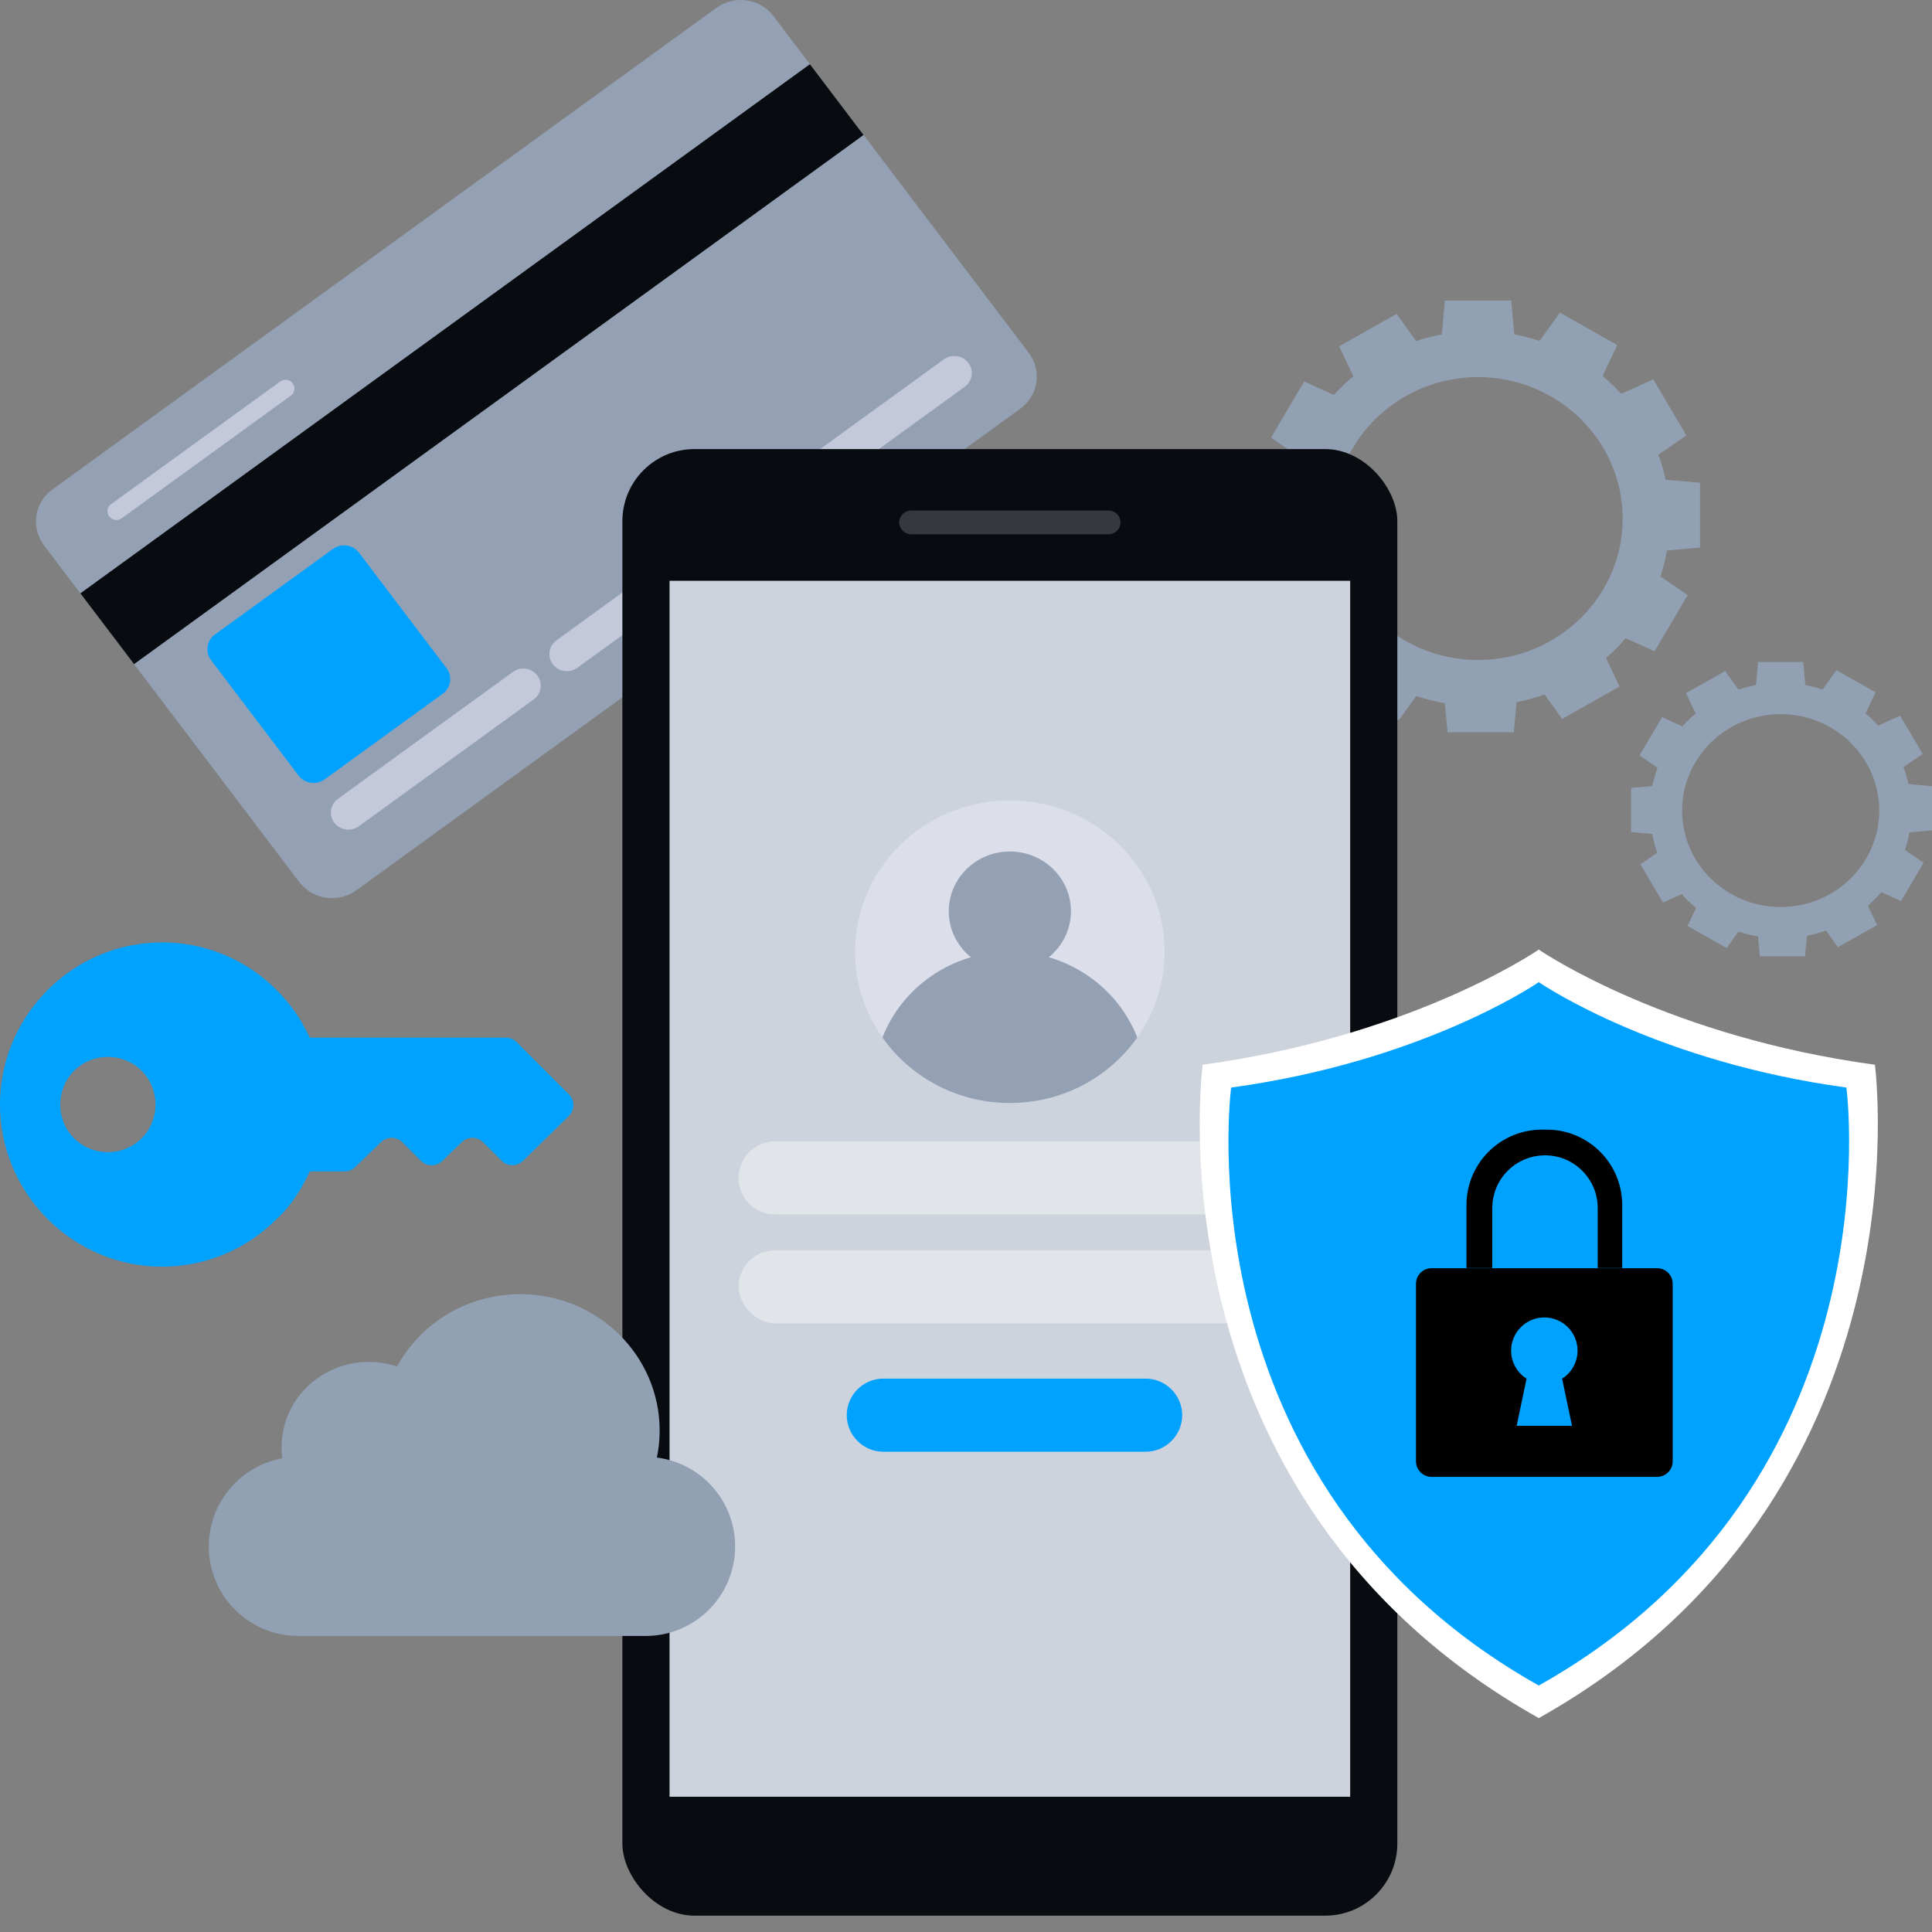
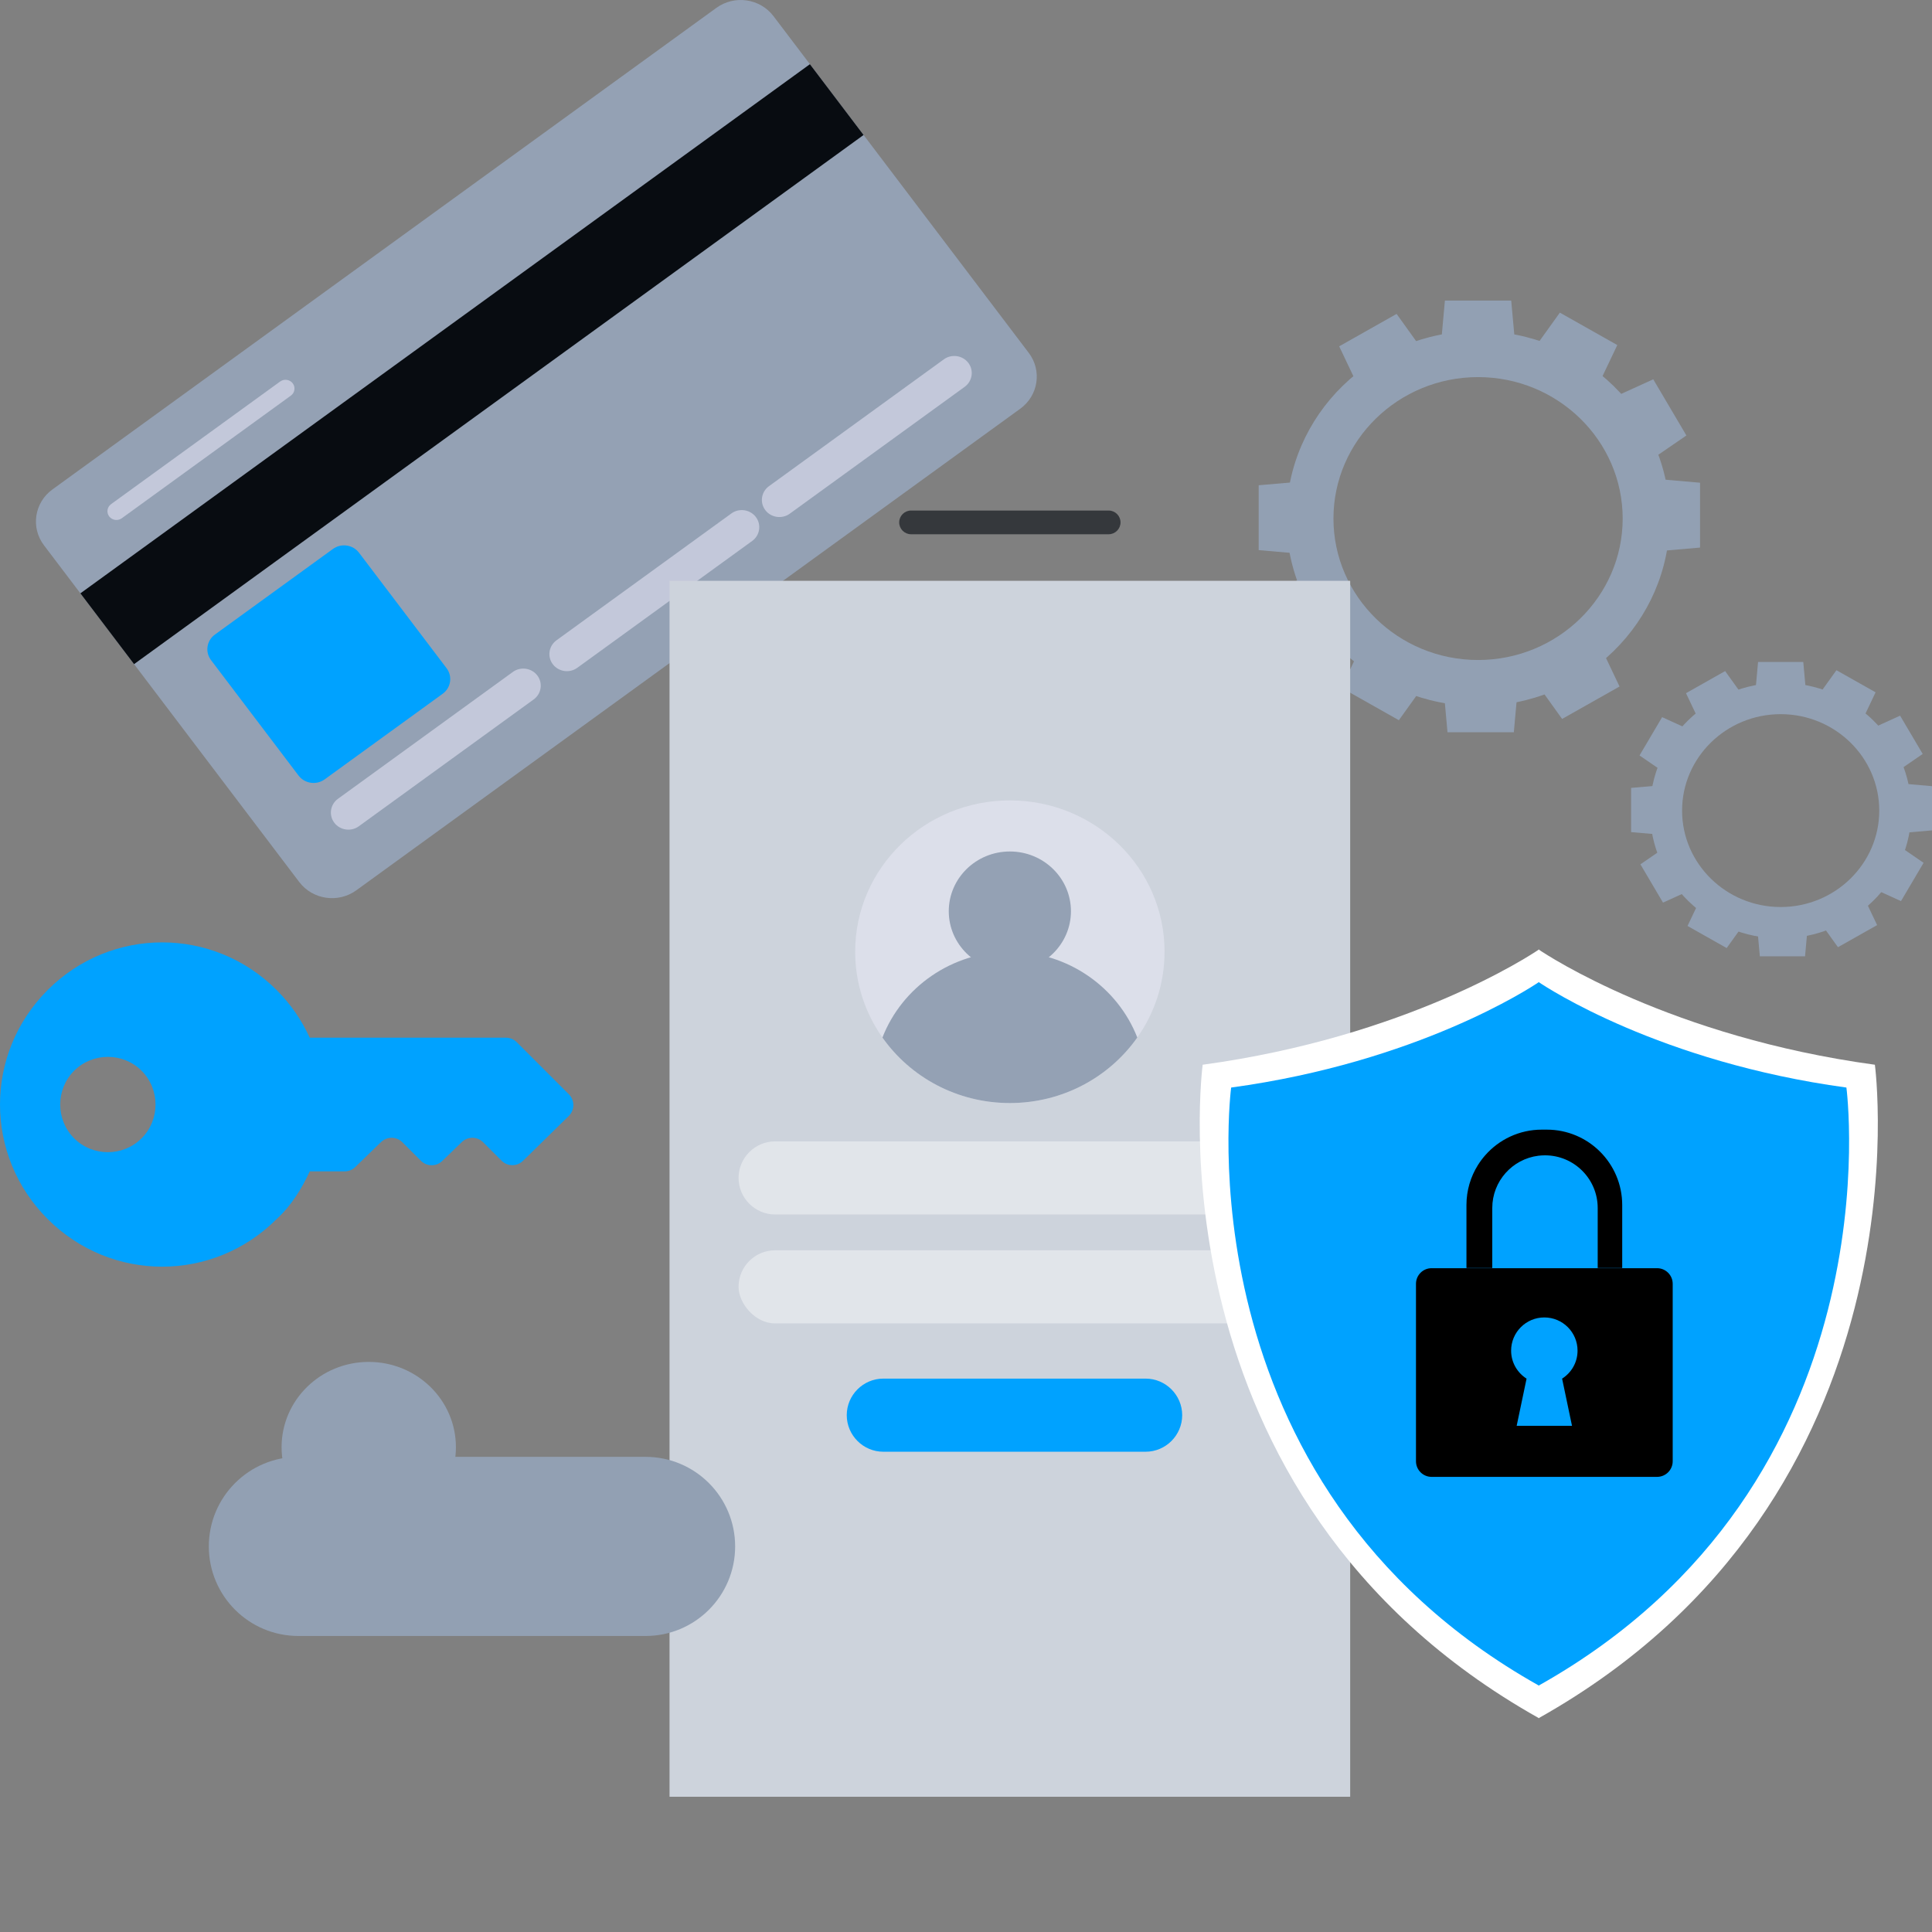
<svg xmlns="http://www.w3.org/2000/svg" id="Layer_1" version="1.1" viewBox="0 0 500 500">
  <rect x="0" y="0" width="500" height="500" fill="#808080" stroke="none" />
  <defs>
    <style>
      .st0 {
        fill: #92a0b3;
      }

      .st1 {
        fill: #94a1b4;
      }

      .st2 {
        fill: #cdd3dc;
      }

      .st3 {
        fill: #35383c;
      }

      .st4 {
        opacity: .5;
      }

      .st4, .st5 {
        fill: #f3f0ff;
      }

      .st5, .st6 {
        opacity: .4;
      }

      .st7 {
        fill: #fff;
      }

      .st8, .st9 {
        fill: #00a2ff;
      }

      .st9 {
        fill-rule: evenodd;
      }

      .st10 {
        fill: #080c11;
      }
    </style>
  </defs>
  <g>
    <path class="st1" d="M200.176,4.176l66.065,87.145c3.474,4.583,2.491,11.053-2.194,14.452l-171.83,124.635c-4.685,3.398-11.298,2.438-14.773-2.144L11.378,141.119c-3.474-4.583-2.493-11.051,2.192-14.45L185.401,2.034c4.685-3.398,11.3-2.44,14.775,2.143Z" />
    <polygon class="st10" points="223.491 34.934 34.694 171.876 20.806 153.557 209.604 16.615 223.491 34.934" />
    <path class="st8" d="M114.568,179.544l-30.543,22.154c-2.145,1.555-5.172,1.116-6.762-.982l-22.649-29.876c-1.59-2.098-1.141-5.059,1.004-6.614l30.543-22.154c2.145-1.555,5.172-1.116,6.762.982l22.649,29.876c1.59,2.098,1.141,5.059-1.004,6.614Z" />
    <g>
      <path class="st4" d="M138.122,181.012l-45.27,32.836c-2,1.451-4.85,1.037-6.333-.919h0c-1.483-1.956-1.06-4.744.94-6.195l45.27-32.836c2-1.451,4.85-1.037,6.333.919h0c1.483,1.956,1.06,4.744-.94,6.195Z" />
      <path class="st4" d="M194.672,139.994l-45.27,32.836c-2,1.451-4.85,1.037-6.333-.92h0c-1.483-1.956-1.06-4.744.94-6.194l45.27-32.836c2-1.451,4.85-1.037,6.333.919h0c1.483,1.956,1.06,4.744-.94,6.195Z" />
      <path class="st4" d="M249.664,100.106l-45.27,32.836c-2,1.451-4.85,1.037-6.333-.92h0c-1.483-1.956-1.06-4.744.94-6.194l45.27-32.836c2-1.451,4.85-1.037,6.333.919h0c1.483,1.956,1.06,4.744-.94,6.195Z" />
    </g>
    <path class="st4" d="M75.276,102.387l-43.759,31.74c-1.028.745-2.492.533-3.254-.472h0c-.762-1.005-.545-2.438.483-3.183l43.759-31.74c1.028-.746,2.492-.533,3.254.472h0c.762,1.005.545,2.438-.483,3.183Z" />
  </g>
  <g>
    <g>
      <path class="st0" d="M382.521,85.682c-27.395,0-49.602,21.722-49.602,48.519s22.208,48.518,49.602,48.518,49.602-21.722,49.602-48.518-22.208-48.519-49.602-48.519ZM382.521,170.808c-20.636,0-37.425-16.422-37.425-36.607s16.788-36.607,37.425-36.607,37.425,16.422,37.425,36.607-16.789,36.607-37.425,36.607Z" />
      <polygon class="st0" points="392.116 88.993 372.926 88.993 373.941 77.785 391.101 77.785 392.116 88.993" />
      <polygon class="st0" points="368.049 90.447 351.43 99.833 346.58 89.63 361.441 81.238 368.049 90.447" />
-       <polygon class="st0" points="347.95 103.478 338.355 119.733 328.94 113.27 337.52 98.733 347.95 103.478" />
      <polygon class="st0" points="337.204 124.592 337.204 143.363 325.746 142.37 325.746 125.585 337.204 124.592" />
      <polygon class="st0" points="338.691 148.133 348.286 164.389 337.856 169.133 329.276 154.597 338.691 148.133" />
      <polygon class="st0" points="352.013 167.793 368.631 177.178 362.023 186.388 347.162 177.996 352.013 167.793" />
      <polygon class="st0" points="373.599 178.304 392.789 178.304 391.774 189.512 374.613 189.512 373.599 178.304" />
      <polygon class="st0" points="397.666 176.85 414.284 167.464 419.134 177.667 404.273 186.059 397.666 176.85" />
-       <polygon class="st0" points="417.765 163.819 427.359 147.564 436.775 154.027 428.195 168.564 417.765 163.819" />
      <polygon class="st0" points="428.511 142.705 428.511 123.934 439.968 124.927 439.968 141.712 428.511 142.705" />
      <polygon class="st0" points="427.023 119.164 417.428 102.908 427.859 98.164 436.439 112.701 427.023 119.164" />
      <polygon class="st0" points="413.702 99.504 397.083 90.119 403.691 80.909 418.553 89.301 413.702 99.504" />
    </g>
    <g>
      <path class="st0" d="M460.836,176.704c-18.676,0-33.816,14.809-33.816,33.077s15.14,33.077,33.816,33.077,33.816-14.809,33.816-33.077-15.14-33.077-33.816-33.077ZM460.836,234.737c-14.069,0-25.514-11.195-25.514-24.956s11.445-24.956,25.514-24.956,25.513,11.195,25.513,24.956-11.445,24.956-25.513,24.956Z" />
      <polygon class="st0" points="467.377 178.961 454.295 178.961 454.987 171.32 466.685 171.32 467.377 178.961" />
      <polygon class="st0" points="450.97 179.953 439.64 186.351 436.334 179.395 446.465 173.674 450.97 179.953" />
      <polygon class="st0" points="437.268 188.836 430.727 199.918 424.308 195.511 430.157 185.601 437.268 188.836" />
      <polygon class="st0" points="429.942 203.23 429.942 216.026 422.131 215.35 422.131 203.907 429.942 203.23" />
      <polygon class="st0" points="430.956 219.279 437.497 230.361 430.386 233.595 424.537 223.685 430.956 219.279" />
      <polygon class="st0" points="440.037 232.682 451.367 239.08 446.862 245.358 436.731 239.637 440.037 232.682" />
      <polygon class="st0" points="454.753 239.847 467.836 239.847 467.144 247.488 455.445 247.488 454.753 239.847" />
      <polygon class="st0" points="471.16 238.856 482.49 232.458 485.796 239.413 475.665 245.135 471.16 238.856" />
      <polygon class="st0" points="484.863 229.973 491.404 218.891 497.823 223.297 491.974 233.207 484.863 229.973" />
      <polygon class="st0" points="492.188 215.578 492.188 202.782 500 203.458 500 214.902 492.188 215.578" />
      <polygon class="st0" points="491.175 199.529 484.634 188.447 491.744 185.213 497.594 195.123 491.175 199.529" />
      <polygon class="st0" points="482.093 186.126 470.763 179.728 475.268 173.45 485.4 179.171 482.093 186.126" />
    </g>
  </g>
-   <rect class="st10" x="161.072" y="116.221" width="200.557" height="379.55" rx="18.661" ry="18.661" />
  <rect class="st2" x="173.274" y="150.312" width="176.152" height="314.685" />
  <path class="st3" d="M286.924,138.263h-51.147c-1.687,0-3.067-1.38-3.067-3.067h0c0-1.687,1.38-3.067,3.067-3.067h51.147c1.686,0,3.067,1.38,3.067,3.067h0c0,1.687-1.38,3.067-3.067,3.067Z" />
  <g class="st6">
    <path class="st7" d="M322.102,314.308h-121.504c-5.205,0-9.462-4.258-9.462-9.462h0c0-5.204,4.258-9.462,9.462-9.462h121.504c5.204,0,9.462,4.258,9.462,9.462h0c0,5.204-4.258,9.462-9.462,9.462Z" />
    <rect class="st7" x="191.136" y="323.575" width="140.429" height="18.924" rx="9.462" ry="9.462" />
  </g>
  <path class="st8" d="M296.488,375.707h-67.888c-5.204,0-9.462-4.258-9.462-9.462h0c0-5.204,4.258-9.462,9.462-9.462h67.888c5.204,0,9.462,4.258,9.462,9.462h0c0,5.205-4.258,9.462-9.462,9.462Z" />
  <path class="st5" d="M301.386,246.305c0,8.245-2.605,15.894-7.055,22.206-7.22,10.242-19.298,16.955-32.98,16.955s-25.757-6.713-32.977-16.952c-4.451-6.312-7.058-13.964-7.058-22.209,0-21.628,17.924-39.161,40.036-39.161s40.036,17.533,40.036,39.161Z" />
  <g>
    <path class="st1" d="M294.329,268.511c-7.22,10.242-19.298,16.955-32.98,16.955s-25.757-6.713-32.977-16.952c5.066-12.988,17.921-22.209,32.977-22.209s27.91,9.221,32.98,22.206Z" />
    <path class="st1" d="M277.158,235.826c0,8.54-7.077,15.463-15.808,15.463s-15.809-6.923-15.809-15.463,7.078-15.463,15.809-15.463,15.808,6.923,15.808,15.463Z" />
  </g>
  <g>
    <path class="st0" d="M167.076,423.389h-89.855c-12.801,0-23.178-10.377-23.178-23.178h0c0-12.801,10.377-23.178,23.178-23.178h89.855c12.801,0,23.178,10.377,23.178,23.178h0c0,12.801-10.377,23.178-23.178,23.178Z" />
-     <ellipse class="st0" cx="134.624" cy="370.228" rx="36.092" ry="35.304" />
    <path class="st0" d="M117.99,374.526c0,12.186-10.1,22.065-22.558,22.065s-22.558-9.879-22.558-22.065,10.1-22.065,22.558-22.065,22.558,9.879,22.558,22.065Z" />
  </g>
  <g>
    <path class="st7" d="M485.219,275.554c-52.73-7.19-84.666-28.236-86.918-29.756v-.09s-.026.018-.066.045c-.04-.028-.066-.045-.066-.045v.09c-2.251,1.52-34.188,22.565-86.918,29.756,0,0-14.909,111.823,86.918,169.051v.076c.022-.013.044-.025.066-.038.022.013.044.025.066.038v-.076c101.826-57.227,86.918-169.051,86.918-169.051Z" />
    <path class="st8" d="M477.848,281.456c-48.261-6.581-77.491-25.843-79.552-27.234v-.083s-.024.016-.061.041c-.037-.025-.061-.041-.061-.041v.083c-2.06,1.391-31.291,20.653-79.552,27.234,0,0-13.645,102.347,79.552,154.724v.069c.02-.011.04-.023.061-.035.02.011.04.023.061.035v-.069c93.197-52.377,79.552-154.724,79.552-154.724Z" />
  </g>
  <path d="M370.492,328.207h58.362c2.229,0,4.038,1.809,4.038,4.038v45.928c0,2.229-1.809,4.038-4.038,4.038h-58.36c-2.229,0-4.039-1.81-4.039-4.039v-45.927c0-2.229,1.809-4.038,4.038-4.038Z" />
  <path d="M379.517,311.867v16.288h6.679v-15.513c0-6.957,5.204-12.696,11.932-13.538.56-.069,1.132-.106,1.712-.106,7.535,0,13.644,6.107,13.644,13.644v15.513h6.343v-16.288c0-10.78-8.74-19.518-19.518-19.518h-1.275c-5.848,0-11.096,2.572-14.672,6.649-.691.786-1.319,1.627-1.877,2.518-1.88,3.001-2.969,6.55-2.969,10.351Z" />
  <path class="st8" d="M406.834,369.006h-14.323l2.563-12.215c-2.397-1.526-3.999-4.189-3.999-7.242,0-4.747,3.849-8.596,8.597-8.596s8.596,3.849,8.596,8.596c0,3.052-1.601,5.716-3.998,7.241l2.563,12.216Z" />
  <path class="st9" d="M12.329,256.219c16.443-16.443,42.821-16.443,59.264,0,3.768,3.768,6.509,7.879,8.564,12.332h50.784c1.043,0,2.044.414,2.781,1.152l13.51,13.51c1.547,1.547,1.534,4.059-.028,5.59l-11.853,11.62c-1.54,1.51-4.01,1.498-5.535-.027l-4.786-4.786c-1.518-1.518-3.974-1.538-5.517-.045l-5.058,4.895c-1.543,1.493-3.999,1.473-5.517-.045l-4.804-4.804c-1.518-1.518-3.974-1.538-5.517-.045l-6.694,6.479c-.734.71-1.715,1.107-2.735,1.107h-9.027c-2.056,4.453-4.795,8.907-8.564,12.332-16.443,16.443-42.821,16.443-59.264,0-16.443-16.443-16.443-42.821,0-59.264h-.003ZM19.18,277.116c-4.795,4.795-4.795,12.675,0,17.471,4.795,4.795,12.675,4.795,17.471,0,4.795-4.795,4.795-12.675,0-17.471-4.795-4.795-12.675-4.795-17.471,0Z" />
</svg>